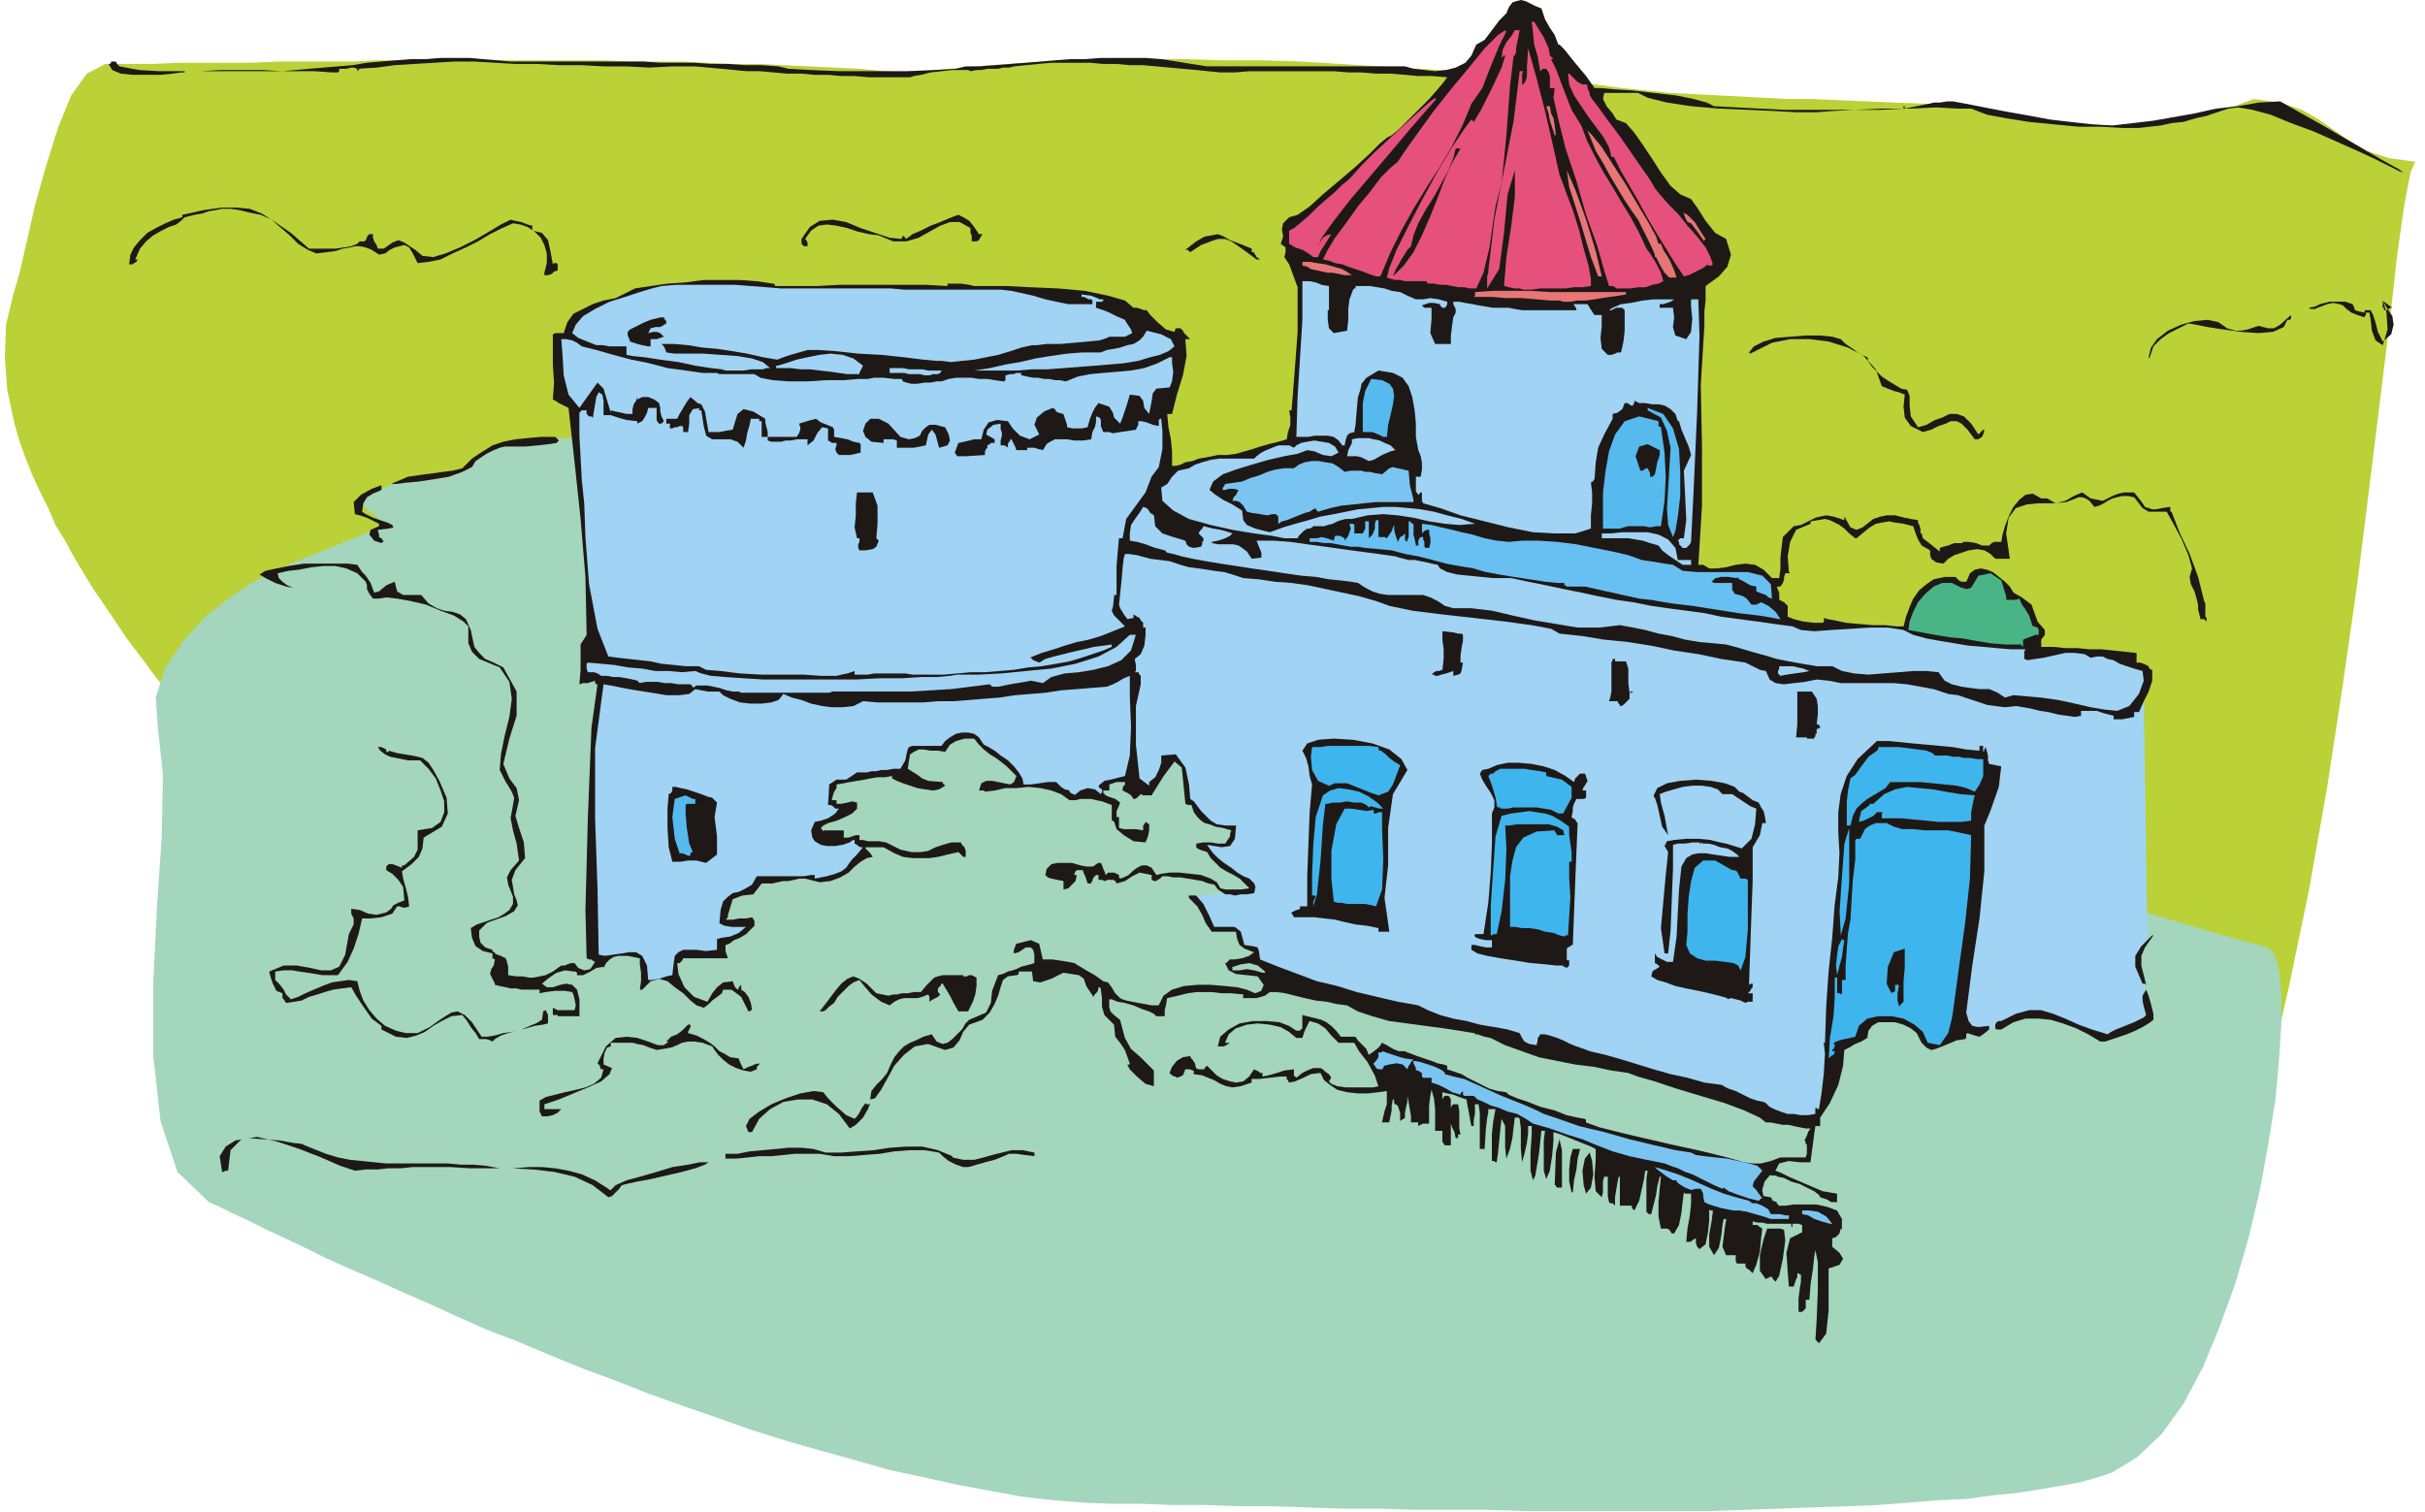
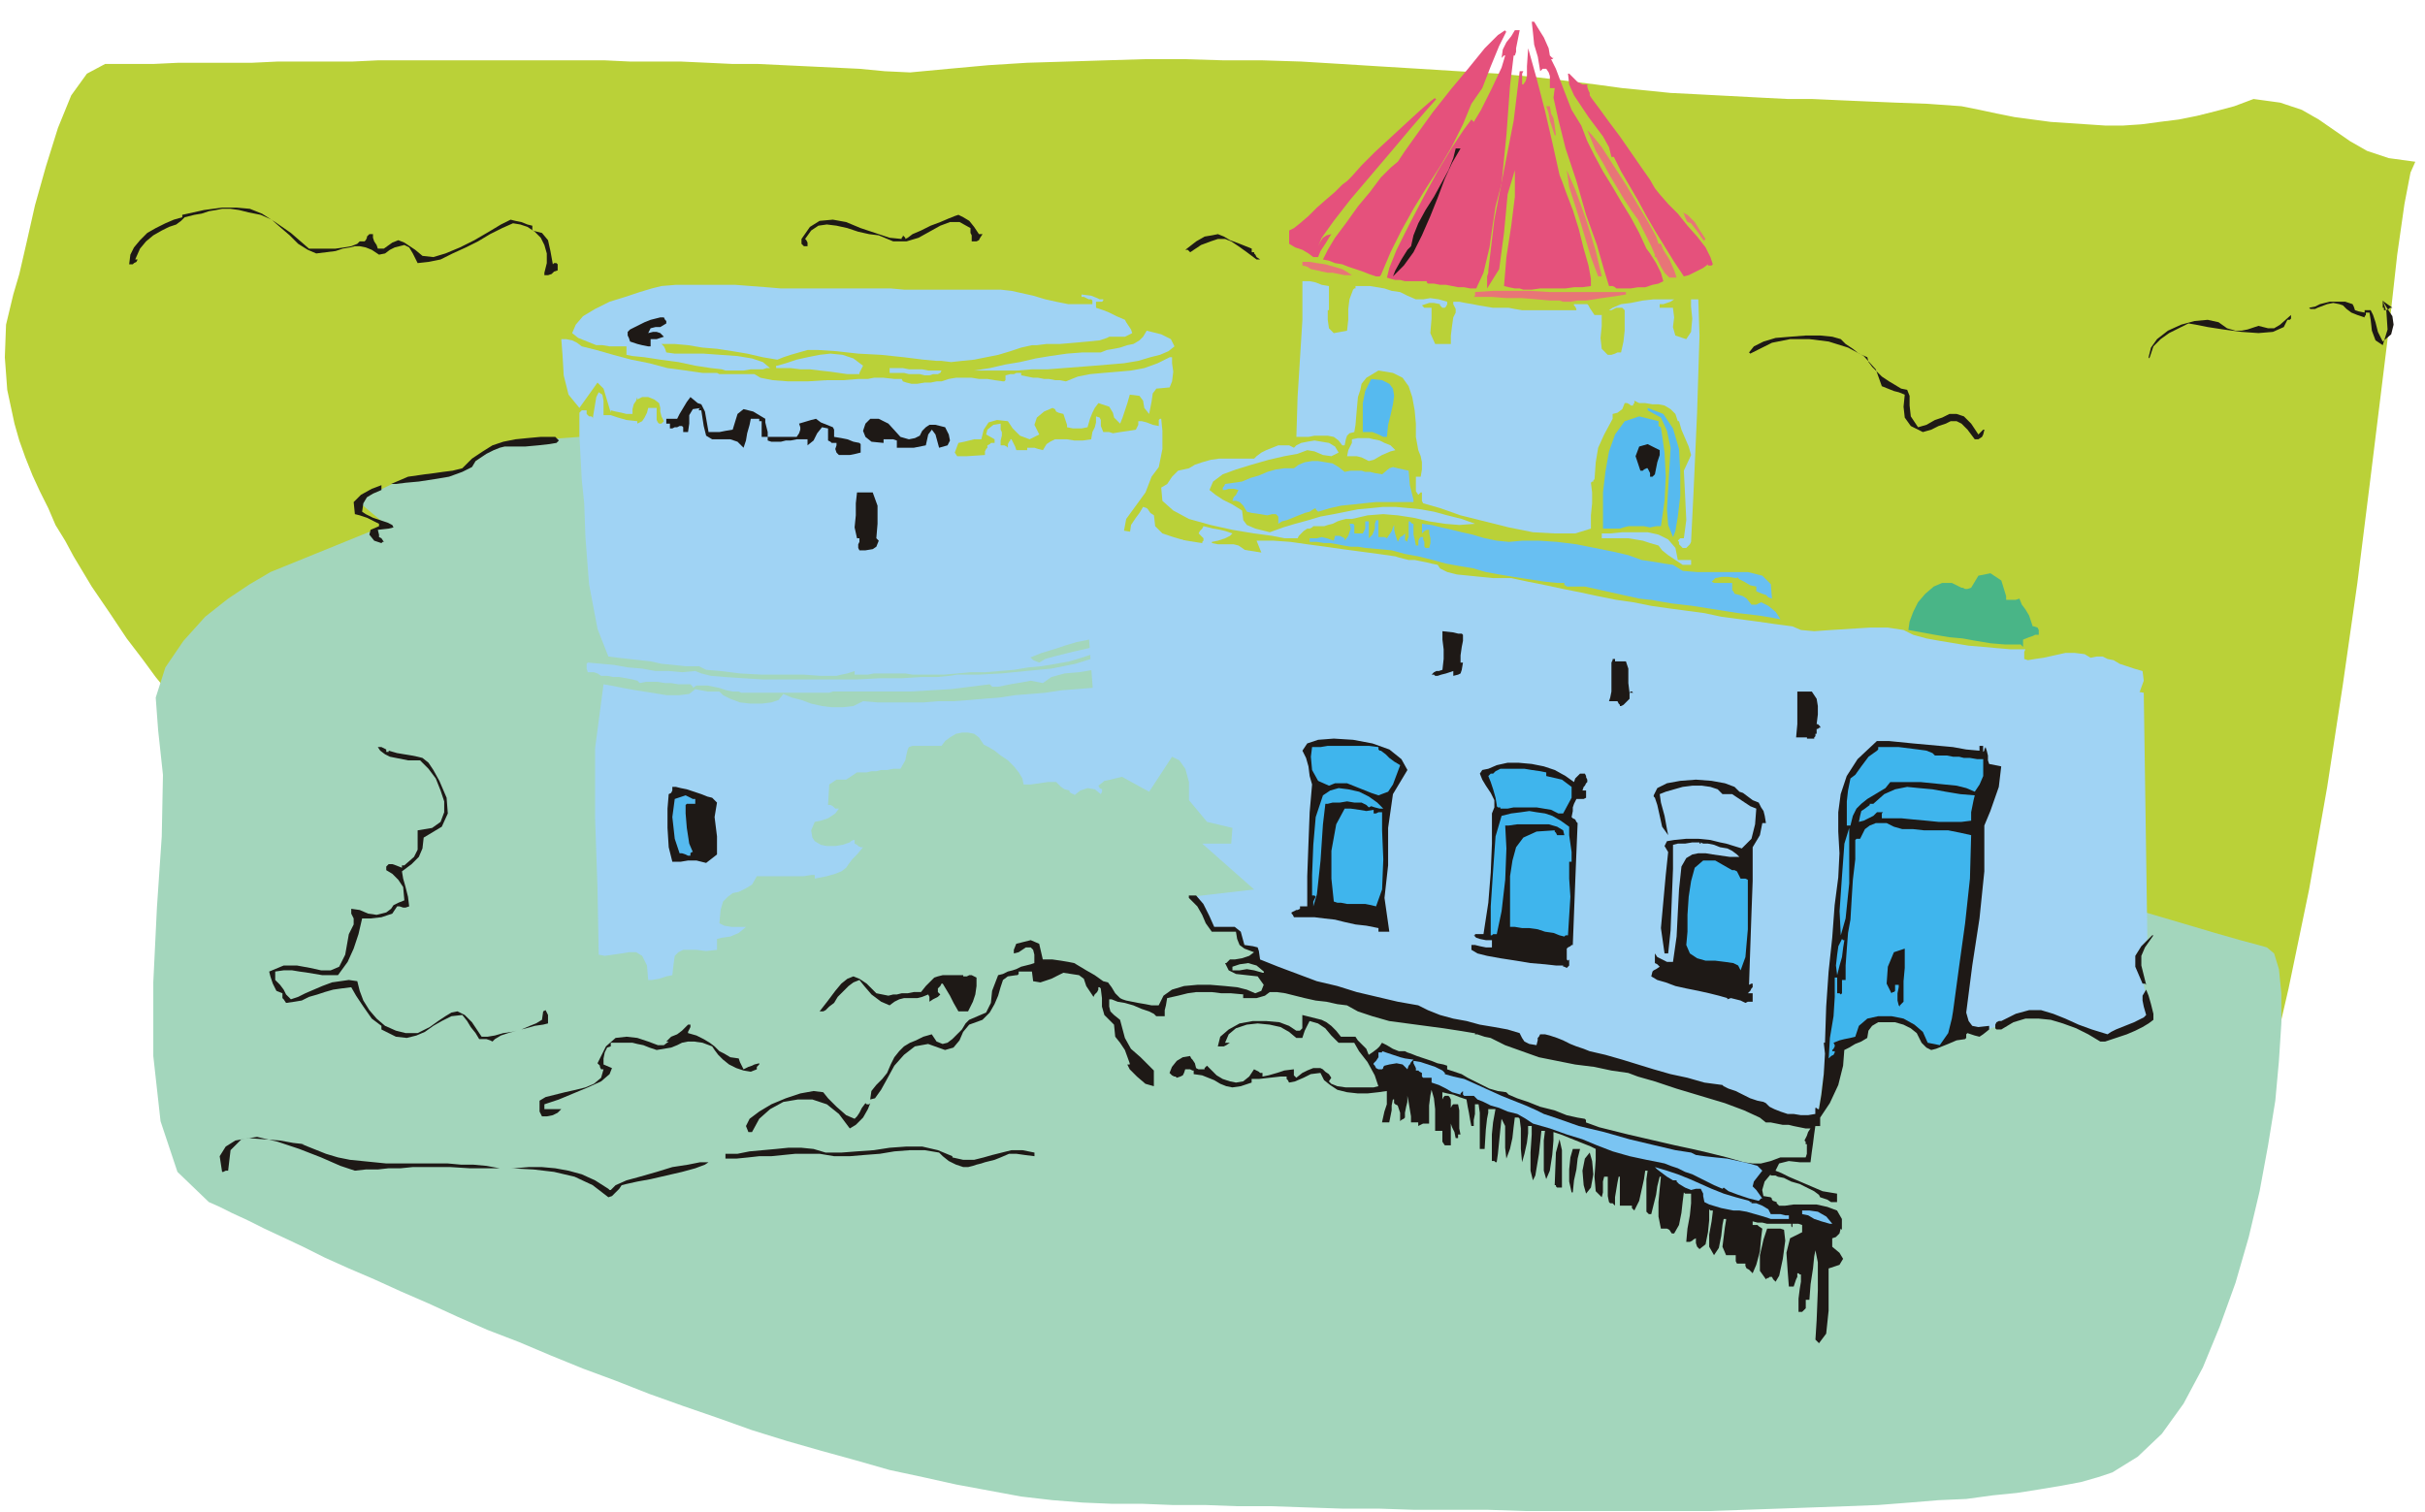
<svg xmlns="http://www.w3.org/2000/svg" fill-rule="evenodd" height="1.253in" preserveAspectRatio="none" stroke-linecap="round" viewBox="0 0 2009 1253" width="2.009in">
  <style>.pen1{stroke:none}.brush3{fill:#a3d6bc}.brush4{fill:#a0d3f4}.brush5{fill:#1e1916}.brush6{fill:#7ac4f2}.brush7{fill:#3fb5ed}.brush8{fill:#56baef}.brush11{fill:#e87577}.brush12{fill:#e5517c}</style>
  <path class="pen1" style="fill:#bad138" d="M87 53h40l21-1h61l21-1h62l21-1h188l21 1h42l22 1 21 1h21l21 1 21 1 21 1 21 1 21 2 21 1 32-3 33-3 32-2 33-1 32-1 33-1h32l33 1h32l32 1 33 2 32 2 33 2 32 2 33 2 32 3 25 3 24 3 22 3 20 2 20 2 20 1 19 1 19 1 19 1 20 1h20l22 1 23 1 24 1 27 1 28 2 15 3 14 3 15 3 15 2 15 2 15 1 15 1 15 1h15l15-1 15-2 16-2 15-3 16-4 15-4 16-6 22 3 18 6 14 8 13 9 13 9 14 8 18 6 22 3-4 9-5 26-6 42-6 54-8 65-9 73-10 80-12 84-13 85-15 85-17 82-18 78-21 70-22 61-25 50-27 36-8 7-10 5-11 4-14 3-15 2-17 1h-18l-20-1-21-2-23-3-24-4-25-4-26-6-28-6-29-7-29-8-31-8-31-9-32-10-33-10-34-11-34-11-35-12-35-12-36-12-35-13-37-13-36-14-37-14-37-14-36-14-37-14-37-14-36-15-36-14-36-15-36-14-35-14-34-14-34-15-34-14-32-13-32-14-32-13-30-13-29-12-28-13-28-12-26-11-25-11-23-10-22-10-21-9-20-9-17-8-17-7-14-6-13-6-11-5-9-4-7-4-6-2-3-2h-1l-2-2-5-7-9-11-11-15-13-17-14-21-15-22-15-25-7-13-8-13-6-14-7-14-6-13-6-15-5-14-4-14-6-28-2-27 1-27 6-25 5-17 6-26 7-31 9-32 10-32 11-27 13-18 15-8z" />
  <path class="pen1 brush3" d="m480 362-66 5-28 21-59 12-31 15 24 20-96 39-5 3-12 7-18 12-19 15-18 20-15 22-8 25 2 27 4 37-1 51-4 59-3 62v61l6 54 14 42 26 25 9 4 10 5 13 6 14 7 15 7 17 8 18 9 20 9 21 9 22 10 23 10 24 11 25 11 26 10 26 11 27 11 27 10 28 11 28 10 29 10 28 10 29 9 28 8 29 8 28 8 28 6 27 6 27 5 27 5 26 3 25 2 24 1h25l25 1h27l27 1h28l29 1 30 1h30l30 1h61l31 1h152l29-1 29-1 28-1 28-1 26-1 26-2 24-2 23-1 22-3 20-2 19-3 18-3 16-3 14-4 12-4 21-13 20-19 18-25 16-30 14-34 13-36 11-38 9-38 7-38 6-37 3-33 2-31v-25l-2-20-4-13-6-5-7-2-15-4-21-6-27-8-34-10-38-11-44-13-48-15-51-15-55-17-58-17-60-18-62-19-64-20-64-19-64-20-65-19-64-20-63-19-61-19-59-18-57-17-54-16-50-16-46-14-41-12-36-12-31-9-25-8-19-5-11-4-4-1z" />
  <path class="pen1 brush4" d="m895 434 881 140 3 204-9 12 12 53-39 16-54-20-52 17-15-2-15-4-14-4-14-5-15-5-14-4-15-4-15-1-15 103-450-122-5-5-5-5-4-6-2-6h-4l-3-2-3-5-3-7-20-3-19-26 52-6-43-38h24l1-13-21-5-15-18v-15l-3-11-5-7-6-3-19 29-42-23-15-199z" />
  <path class="pen1 brush5" d="m1507 1113-1-1-1-1-1-1 1-16 1-25v-23l-2-10-1 5-1 10-2 13-1 13h-3v7l-2 2-1 1h-3v-11l1-8 1-6v-6h-1l-1-1h-1v3l-1 2-1 3-1 3h-4l-1-13-1-15 3-12 10-5v-6l-3-1h-5v3l-1-1v-2h-20l-4-1h-4l-4-1v3h4l1 1 3 2-1 8-1 11-3 11-3 7-3-3-2-1-1-2v-2h-7l-1-2v-5h-8l-3-7 1-8 1-8 1-6v-1h-2l-1 5-1 9-2 10-4 6-4-7v-10l2-11 1-8v-1h-2l-1-1v9l-1 10-2 10-5 4-2-2-1-3v-4l-2 1-1 1-2 1h-3l1-11 2-11 1-10v-8h-5l-1-1-1 8-1 9-2 10-4 7h-2l-2-3-2-1h-5l-2-10v-12l1-11 1-10h-1l-2 8-1 7-2 8-2 8h-2l-1-1-1-1v-27l1-7h-2l-1 7-2 9-2 9-4 8-1-1-1-1v-2h-10v-24h-1l-1 5-1 6-1 6v7l-1-1-1-1h-2l-1-1-1-5v-16h-3l-1 4v9l-1 4-5-5-1-12 1-14v-9l-4-2-5-2-5-2-5-2-5-2-5-2-3-1-3-1v7l-1 12-2 13-3 7-2-7v-25l1-8h-3l-2 19-2 12-1 6-2 4-2-8v-15l1-15v-7h-3v6l-1 8-2 9-2 7-1-11v-17l-1-8-1-1h-3l-1 8-1 9-2 9-3 8-1-9v-18l-3-6-1 9-1 10-1 10-1 7h-1l-1-1h-2v-22l1-10 2-11h-6v3l-1 5-1 9-1 16h-4v-30l-1-7h-3v8l-1 5v5h-2l-1-5-1-6-1-5-1-6-6-2-5-2-5-1-4-1v6l1-2 1-1h3l1 1 1 2v7l1-2 1-1h4l1 5v15l1 5h-2v3h-2l-1-5-2-4-1-3v-2 20h-5l-2-3v-9h-6v-18l-1-9-2-7-1 5-1 8v15h-5l-2 1-2 1v-3h-6v-5l-1-6-1-6-1-5v5l-1 4-1 5v4l-1 1-2 1-1 1v-7l-1-3-1-3-2-1-1-1v-3h-1l-1 5v4l-1 5-1 5h-6l2-9 2-6v-11l-7 1-9 1h-8l-9-1-8-2-6-4-5-4-3-6-8 1-6 3-7 3-5 1-1-2-1-1v-2h-5l-9 1-9 1h-6v3l-9 3-7 1-5-1-5-2-5-3-5-2-5-2-7-1v-3h-1l-2-1h-4l-1 3-1 2-2 1-3 1-1-1h-1l-2-1-2-2 2-5 4-5 5-3 6-1 1 2 1 1 2 3 1 4 2 1h5v-1l1-1 1-1 4 4 4 4 5 3 6 2 5 1 6-1 5-4 4-6 2 1 2 1 1 1h2v3l5-1 7-2 6-2 8-1v5l1 1 1 1 5-4 4-2 5-2h6l2 1 2 2 3 2 2 3-2 3 2 2 5 2 7 1h23l4-1-3-9-6-11-7-9-4-7h-13l-6-6-5-6-6-4-7-2-1 2-1 2-2 4-2 6h-5l-6-5-7-4-9-2-10-1-9 1-9 3-6 5-3 7h4l-3 2-2 1h-5l2-8 7-6 9-5 11-2h11l11 1 8 3 6 4h3l1-1 1-1v-11l4 1 4 1 4 1 4 1 4 2 4 3 4 4 4 5h12l2 3 4 4 3 3 2 5 3-2 4-3 2-2 2-3 4 2 5 3 5 2h5l2 1 3 1 5 2 6 2 6 2 5 2 5 1 3 1v3l6 2 6 2 5 3 6 3 6 3 6 3 7 2 7 1 2 2 7 3 9 3 10 4 12 3 10 4 9 2 6 1 1 1v2l11 4 12 3 12 3 13 3 13 3 13 3 14 3 13 3 8 2 8 2 7 2 7 2 7 1h7l8-2 8-3h21l1-3v-8h-1v-2l-1-1 1-2 1-2 1-3 2-3h-4l-5-1-5-1-4-1h-5l-5-1-5-1h-4l-5-4-13-6-16-6-20-6-20-6-18-6-14-4-8-3-14-2-14-3-16-2-15-3-15-3-14-5-14-5-12-6-5-1-3-1-3-1h-2v-1h-1l-12-2-13-2-15-2-15-2-15-2-14-4-12-4-9-5-8-1-9-2-9-1-9-2-8-2-8-2-7-1h-6l-4 3-7 2h-11v-3h1l-11-1h-8l-8-1h-13l-7 1-8 2-9 2-1 6-1 4v5h-7l-2-2-4-2-6-2-7-3-7-2-6-1-5-2h-2v6l1 4 3 3 5 4 4 15 5 9 8 7 11 11v13l-7-2-7-6-6-6-2-4h2v-1l-4-11-4-6-4-5-1-10-8-8-2-7v-7l-1-8-1-1h-1v2l-1 2-2 2-1 2-6-9-2-6-4-3-13-2-10 5-9 3-6-1-1-8h-11v2l-1 1h-1l-7 1-4 3-2 6-2 7-3 7-4 7-6 6-11 4-5 6-3 7-5 6-7 2-14-5-11 2-9 7-8 9-6 11-5 9-5 7-4 1 1-7 4-5 5-5 4-5 3-7 3-6 4-5 4-4 5-3 5-2 6-3 7-2 4 6 5 2 4-1 4-3 4-4 4-4 3-5 3-3 14-6 4-8 1-10 5-13 4-1 4-2 4-1 3-1 4-2 4-1 4-1 3-1v-7l-1-4-2-2h-4l-6 4-4 1v-3l2-5 4-1 8-2 7 3 3 13h8l7 1 6 1 5 1 5 3 5 3 7 4 7 5 4 1 3 4 3 5 4 4 2 1 3 1 5 1 5 1 6 1 5 1h6l4-8 7-5 10-3 11-1h11l12 1 10 1 8 2 7 3 5-2 2-5-5-7-9-1-9-1-6-3-3-6h1l1-1 1-1 1-1h4l6-1 6-2 4-3-8-3-4-3-2-5-1-6h-20l-5-7-3-7-4-7-7-7v-2h6l6 7 5 10 4 9h17l5 4 3 11 7 1 4 1 1 3 1 7 15 6 16 6 16 6 17 4 16 5 17 4 17 4 17 3 8 4 10 4 11 3 11 2 11 3 12 2 11 2 10 3 2 4 2 3 4 2 6 1 1-4v-2l1-1 1-2h4l4 1 6 2 5 2 6 3 5 2 6 2 5 2 13 3 14 4 13 4 13 4 14 4 14 3 14 4 15 2 1 1 4 2 6 2 6 3 6 3 6 2 5 1 2 1 3 3 4 2 5 2 6 2h5l6 1h6l6-1v-5h1l1 1h1l2-12 2-17 1-17-1-9h1l1-30 2-29 3-28 2-27 3-23 1-20-1-18v-16l2-15 5-15 9-14 16-15h10l10 1 10 1 11 1 11 1 11 1 11 2 11 1v-4h3v5l1-1v-1l1-2 1 3 1 4v4l1 3 10 2-2 17-7 20-5 12v38l-4 39-6 39-5 39 2 7 3 4 5 1 9-1v3l-5 4-3 2-4-1-6-2-1 1v3l-1 1-7 1-7 3-5 2-5 2-4 1-4-2-4-4-4-8-5-4-6-3-7-2h-14l-5 3-3 4-1 6-5 3-5 2-5 3-4 2-1 13-4 16-7 15-8 12v7h-4l-1 7-1 8-1 7-1 8h-9l-9-1-8 2-3 6 5 2 6 3 7 3 7 3 7 3 7 3 6 1 6 1v7h-5l-3-2-3-1-3-1-1-2-4-3-6-3-6-3-7-2-6-3-5-1-2-1h-4v-1l-5 6-2 7 1 5 6 1 1 1v1l1 1 3 1v1l1 1 1 1h5l7-1h19l9 2 8 3 4 7v9l-1-1-1 4-2 2-1 1-3 1v7l6 5 3 5-3 5-9 3v35l-2 19-6 8z" />
  <path class="pen1 brush5" d="m1471 1062-2-2-1-2h-2l-1 1h-1l-1 1-5-7v-13l3-13 3-9h11l3 1 1 9-2 15-3 14-3 5z" />
  <path class="pen1 brush6" d="m1516 1014-7-2-6-2-5-3-5-1v-3h6l7 1 7 4 5 6h-2zm-49-4-6-2-7-2-7-2-6-1h-5l-10-2-10-3-4-2-1-5v-2l-1-2-1-2h-4l-4 1-5-2-5-3-2-2v-1h-3l-5-3-4-3-4-3-2-2 10 3 9 3 10 4 9 4 9 4 10 4 10 3 11 3 1 1h1v1h4l5 2 5 3 2 4h8l4 1h3v3h-15zm-10-15-8-2-9-3-8-3-4-3-1 1-7-3-6-3-6-3-6-3-6-2-6-3-6-2-5-2-15-3-14-3-14-4-13-5-12-5-13-4-14-5-14-4-6-4-7-4-8-2-7-3-7-2-6-3-5-2-3-3h-8l-1-1v-3l-1 1-1 1v1l-7-2-5-3-6-3-6-2v-4h-7l-1-1v-3l-2-1-1-1h-2v-2l-1-2-1-2v-2l6 1 6 2 6 2 6 3 1 1 1 1v1l7 2 9 2 9 4 11 5 11 5 10 4 10 4 9 4 6 3 12 4 17 6 21 5 21 6 21 5 17 4 13 2 4 2 7 1 9 1 10 1 9 2 9 2 7 2 4 4-7 9-1 4 3 3 5 7h-1l-1 1-1 1z" />
  <path class="pen1 brush5" d="m504 992-13-10-15-7-17-4-17-2-19-1h-34l-16-1h-31l-10 1h-10l-9 1h-10l-9 1-12-4-16-7-18-7-18-6-17-4-13 2-9 9-2 17h-2l-2 1h-1l-2-13 5-8 8-5 11-2 13 1 13 1 11 2 9 1h-2l10 4 10 4 10 3 10 2 10 1 10 1 10 1h51l11 1h10l11 1 11 2h12l12-1h11l11 1 11 2 11 3 11 5 11 7 1 1h1l4-4 9-4 11-3 14-4 13-4 13-2 10-2h7l-3 2-8 3-11 3-13 3-13 3-11 2-9 2-4 1-2 3-3 3-3 3-3 1zm810-3-2-7-1-12 2-10 4-5 2 7 1 11-2 11-4 5zm-12-1-2-9v-10l1-10 2-7h6l-2 8-1 9-2 9-1 10h-1zm-11-4h-1l-1-1v-1h-1l1-27 3-11 2 9v31h-3zm-493-17-6-2-6-3-5-4-3-3-12-2h-12l-13 1-12 2-13 1-12 1h-13l-12-2h-20l-10 1-10 1h-10l-9 1-10 1h-9v-4h10l10-2 11-1 11-1 10-1h11l10 1 10 3h13l13-1 14-1 13-2 14-1h13l13 3 12 5v1l9 2h9l8-2 7-2 8-2 8-2h9l10 2v3l-8-1-7-1h-6l-7 3-5 2-4 1-4 1-3 1-4 1-3 1-4 1h-4zm-178-29-2-5 3-6 8-6 10-6 12-5 12-4 11-2 8 1 4 5 7 7 8 7 7 3 2-2 2-3 2-4 3-4 1 1h2l1-1-2 5-4 7-6 6-5 3-9-12-10-8-12-4h-12l-12 2-11 6-9 8-6 11h-3zm-171-13-2-4v-9l5-3 8-2 8-2 9-2 8-2 7-3 6-5 2-7h-2l-1-2v-1l-1-1-1-1 7-14 8-7 9-1 9 1 9 3 8 3h5l4-3h-2l4-4 5-2 4-3 5-5h2v2l-1 2-1 2v1l7 2 6 3 5 3 4 3 4 4 4 2 5 3 7 1 1 3 1 2 1 2 1 2 4-2 3-1 2-1 4-1v1l-1 1-1 1v2l-5 2-6-1-6-2-6-3-5-4-4-4-3-4-2-3-8-3-7-1h-5l-5 1-4 2-5 2-6 1-6 1-6-2-5-2-5-1-4-1h-18v3l-3 1-2 4-1 5v5l7 3-2 5-7 6-11 5-12 5-12 5-9 3-3 1v4h14l-3 3-4 2-5 1h-4z" />
  <path class="pen1 brush6" d="m1142 886-2-1-1-2-1-1v-1l2-2 2-3v-4h3v-1l9 3 6 2 4 1 7 1-2 2-1 2-1 1-1 3-4-4-5-1-6 1-4 1-1 1v1l-1 1v1-1h-3z" />
  <path class="pen1 brush7" d="m1515 877 1-17 3-18 1-16v-16h2v13h2l1 1 1-1v-11h3v-12l1-14 1-13 2-11 1-17 1-16 2-17v-16l1-1h3l4-8 4-3 5-2h9l6 3 7 2h9l9 1h20l10 2 9 2-1 36-4 37-5 36-5 37-1 6-3 12-7 10-10-2-4-9-7-6-9-5-10-2h-11l-9 2-7 6-3 9-4 1-5 1-4 1-5 2 1 2v1l-1 2-1 1v1h2v1l-1 2-2 1-2 2z" />
  <path class="pen1 brush5" d="m1740 863-10-6-10-5-11-4-10-3-10-1h-11l-10 3-10 6h-4l-1-1v-3l1-2 2-1h2l12-6 11-3h10l10 3 10 4 11 5 11 4 13 4 3-2 4-2 5-2 5-2 5-2 4-2 4-2 2-2-2-7-1-5v-4l3-5 2 5 2 7 2 8v5l-4 3-5 3-6 3-7 3-6 2-6 2-6 2h-4zm-1343-2-3-5-4-5-3-5-4-5-9 1-8 4-7 4-7 5-7 3-8 2-9-1-12-6v-3l-8-6-7-10-6-9-4-7-8 1-7 1-7 2-6 2-7 2-6 3-6 1-7 1-2-3-1-1v-4l-5-2-3-6-2-6-1-4 12-5h11l11 2 9 2h8l7-3 5-10 3-17 4-8v-5l-2-4v-4l7 1 7 3 7 1 8-2 4-3 2-3 4-2 5-2-1-11-4-6-5-5-5-3v-3l2-2h3l3 1 5 2v-2h2l8-7 3-6v-16l12-2 7-5 3-8v-9l-3-9-4-10-6-8-7-7h-10l-5-1-5-1-5-1-4-2-4-3-2-3h3l2 1 2 1v2h2v-1l7 2 6 1 6 1 5 1 4 1 5 4 4 6 5 9 6 14 1 13-5 11-15 9-1 9-3 7-6 6-8 6 1 6 2 7 2 8 1 8-3 1h-2l-3-1h-2l-4 6-9 3-9 1h-7l-3 13-4 12-5 11-8 11h-13l-6-1-6-1-7-1-6-1h-7l-7 1v7l4 4 3 4 2 4 4 4 6-2 6-3 7-3 7-3 8-3 7-1 7-1 7 1 2 8 3 8 5 8 6 7 7 6 9 4 8 2h10l10-5 7-5 6-4 5-3 5-1 6 3 6 6 8 12h5l6-1 7-2 7-1 8-2 7-3 5-2 5-3 1-7 2-1 2 4v7l-4 1-7 1-7 2-8 2-7 2-6 2-5 3-2 2-2-1-3-1h-6z" />
-   <path class="pen1 brush5" d="M462 842v-1h-4v-6l4 2h14l1-4-1-5-1-4-1-2-6-1h-8l-8 1-5 1v-3h-15l-4-1h-5l-4-1-5-1-4-1v-1l-4-8 1-4 2-3 1-5-2-1v-4l-8-2-6-4-3-7-1-8 5-3 6-2 6-2 6-2 5-3 4-3 3-5v-6l-4-10-1-6 3-6 7-8-2-14-3-11-2-10 2-11 1-6-2-5-3-5-2-3-5-10 1-13 3-15 4-16 2-15-2-14-8-12-17-7-6-6-3-7v-14l-4-4-8-5-11-4-12-5-13-3-11-2-9-1-6 1h-5l-3-4-2-4v-3l-1-3-7-7-9-4-9-2h-10l-10 1-10 2-9 1-9 2 1 4 3 3 4 3 5 2-6-1-9-3-8-4-5-3 5-3 9-2 10-2 13-2h36l8 1 4 6 3 3 2 3 2 3 3 8 4-1 6-5 7-3 2 8 5 3h15l6 7 7 4 6 2 7 1 6 2 5 4 4 9 3 14 4 5 5 5 7 3 8 4 11 20v20l-6 19-5 21 5 12 6 8 2 10-3 13 3 10 4 12 1 13-8 10-3 8 1 6 1 6 2 5 1 4-3 5-7 4-14 5-2 1-2 2-2 2-2 2v5l1 5 4 4 6 2v1l1 1h1v1l2 1 3 1 2 1 2 1 1 3 1 4v7l7 1h5l5 1h4l5-1 5-1 6-3 7-5h3l2-1 3-1h3l3 4 5 2 5-1 4-6-2-1-1-1h-2l-2-1-1-40 2-76 3-75 5-36h-1l-1-1v-2l-3 1-3 1h-4l-3 1 1-12v-21l5-8-1-48-4-48-5-47-5-45-4-2-4-2-3-2-2-1 1-14-1-15v-25l2-1h7l3-9 5-7 8-4 8-4 9-3 10-2 8-4 8-4 13-2 14-2 15-1 15-2h30l14 1 13 2h1l1 1v1h35l18-1h72l18 1v-2h11l7 1 4 1h27l20 1 23 1 22 2 19 4 14 4 7 6h3l3 1 3 1h2l3 4 6 6 7 6 7 2 1-3h4l2 2 1 2 2 2 3 3h-4l1 14-3 16-5 16-4 16h-4l1 11 2 10 1 10v12h3l4-1 4-2 6-1 5-2 6-1 5-1 5-1h7l8-1 7-2 7-2 6-2 7-2 8-2 7-2 1-6 2-6v-6l-1-6h2l2-25 3-40v-37l-7-19-4-6 1-4v-4l-4-3 2-6-1-6 1-5 5-5 7-2 10-7 11-10 13-11 13-11 12-11 9-9 6-5 4-2 6-5 7-7 9-9 9-9 7-8 5-6 3-4-12-1h-12l-11-1-12-1h-12l-12-1h-11l-12-1h-70l-12 1h-12l-10-1-10-1-11-1-11-1-11-1-11-1h-11l-11-1h-11l-11-1h-32l-11 1-10 1-10 1-4 1h-5l-4 1h-9l-5 1h-4l-5 1-2-1h-13l-9 1-9 1-8 2-6 1-3 1h-34l-12-1h-11l-11-1h-11l-11-1h-12l-11-1-11-1h-11l-11-1-10-1-11-1-11-1h-19l-19 1-19-1h-19l-18-1h-19l-18-1h-18l-17-1-17-1h-17l-16 1-17 1-16 1-15 2-16 1h2l-1 1-1 1v-2l-3-1h-2l-4 1h-6v2l-1 1h-5l-14-1H153v1h-3l-7 1-10 1h-23l-10-1-7-3-3-5h1l1-1v-1h4l1 2 2 2 16 3 17 1h34l17-1h34l17 1 11-1 11-1 12-1 12-1 12-1 12-2 12-1 12-1 12-1h13l12-1h24l11 1 12 1 11 1h110l14 1h28l14 1h14l14 1h14l14 1 8 2 18 1 25 1h55l24-1 17-1 8-2h12l13-1 12-1 13-1 12-1 12-1 13-1h12l13-1h37l13 1 13 2 12 2 13 2h164l7 2 9 1 9 1 9-1 8-2 8-4 5-6 4-9 7-4 6-8 6-8 6-6 2-5 3-4 3-1 4-1 4 1 4 2 4 2 5 2 3 9 4 7 4 6 3 8h1l4 4 8 10 10 12 7 10h5l11 1 16 1 17 2 18 2 15 3 11 3 6 3 19 1 19 1 20 1h80l19-1v-2h1v2l5-1 5-1 5-1 5-1 4-1h5l6-1h5l16 3 15 3 16 3 17 3 16 3 17 2 18 2 17 1 17-2 17-2 17-3 17-3 18-4 18-2 17-3 18-1 39 22 29 17 19 11 11 6 4 3-3-1-8-4-12-6-15-7-18-8-18-8-19-7-17-7-15-4-12-2-8 1-9 3-9 3-9 2-10 3-10 1-9 2-9 1-9 1h-14l-17-1h-19l-21-2-20-2-19-3-16-3-13-5h-11l-18-1-21 1h-24l-22 1-19 1-13 1h-17l-18-1-22-1-24-1-23-2-20-3-16-4-8-4h-28l-1 5 3 6 5 6 3 5 8 3 7 8 7 10 8 12 7 11 8 11 8 7 9 4 5 7 7 11 8 10 9 5 4 13-3 10-7 8-11 8v12l-1 9v12l-3 49 1 50v50l-3 49h4l5 3h6l8-1 8-2 8-1 8 1 7 4 7 7h6l1-8v-9l1-9 1-8 2-2 3-3 2-2 2-2 6-1 4-2 4-2 4-2 4-1 5-1 6 1 9 3v-3l5 9 5 2 5-2 9-7 6-2 5-1h7l4 1 4 1 5 1 6 1v2l1 2 1 3v4h1l1 4 4 3 5 4 5 4v-3l3-1 4-1 5-2h7v-1h5l6 1 5 2h6l2-2 2-1h6l1-6 2-7 3-8 4-8 5-6 5-4 6-1 7 4h5l7 4 8-2 7-4 7-3 7 5 5 1 5 1 4-2 4-2 5-2 5-1h8l4 5 3 4 2 3 3 1 3 1h3l5-1 7-1v4h1l7 18 8 17 7 19 5 20 1 2v11l1 1v3l-1-1-1-1h-3l-1-4-1-4v-4l-1-4-2-7-3-6-1-6 2-7-3-11-6-14-7-13-5-9h-15l-5-3-7-9-5-1h-5l-4 1-4 1-4 2-3 2-4 2-4 1-4-5-3-2-3-1h-3l-10 4-11 1h-12l-10 1-9 3-6 8-2 13 3 21h-12l-4-4-5-3-6-1-7 1-6 2-6 2-5 3-4 4-6-1-4-3-1-3v-4l-7-4-3-5-2-5-2-6-8-2-7-1-5-1-6 1-5 1-5 3-5 4-6 5h-1l-5-4-4-4-4-3-4-2-4-2-4-1-6 1-6 1v2l-12 5-5 10-2 12 1 13 1 1h1-5l-1 3v2l-1 3-2 3h-3l1 3 1 2v6l4 2 3 3v9l5 2 8 2 8 1h8l1-1v-3l3 1 6 1 9 2 11 1 12 1h10l9 1h6l2-8 3-8 3-7 5-7 6-5 6-4 9-2h9l1 1 2 2 2 1h4l3-7 4-3 5-1 5 1 5 2 5 4 5 4 4 4 3 5 7 4 8 6 5 14 6 7v4l-3 4v6h10l10 1h10l10 1h10l10 1 9 1 10 1v8h3l3 1 2 1 2 1v1l1 1 1 1h1v9l-3 9-4 8-4 9h-4v4l-5 1-5 1h-7v-3l-8-2-6-2h-13v4l-5 1-7-1-7-1-8-2-7-1-8-2-6-1-6-1-9 1-8-1-7-1-6-2-6-2-6-2-6-2-8-1-12-4-11-2-11-2-11-1h-44l-10-2-10-1-10 2-9 1-8 1-7-1-5-3-3-7-5-1-4-2-4-2-4-2-20-3-19-4-20-3-19-4-19-3-20-2-18-3-19-2-7-4-16-3-22-3-26-3-27-3-24-3-19-4-11-4-14-4-14-3-14-3-14-3-14-2-14-1-13-2-13-1-9-3-7-2-8-1-6-1-7-1-8-1-7-2-9-3-16-2-11-3-7-1h-3l-1 3-1 8-1 12-2 19 1 3 3 5 3 4 5-1v-3l3 2 2 1 1 2 2 2v4h2v6l-1 9-3 7-5 4 1 5v5l-1 1h3l1 2 1 1v7l-4 18v32l3 28 8 6v-3l5-4 3-6 2-6v-6l12-1 8 11 3 14 1 12 3 2 3 4 3 4 4 4 4 4 5 3 7 1h9l-1 11-4 6-7 1-12-2 2 3 3 4 4 4 5 4 6 4 5 4 5 3 5 2 1 1 3 3 1 3-1 5-6 1h-5l-5 1-4-1h-4l-3-2-3-2-3-4-5-1-5-2-6-1-6-1-6-1h-6l-5-1h-4l-2 2-2 1-1 1h-2l-2-1v-4l-10-2-6 3-6 4-7 2-1-2-2-1h-5l-1 1h-1l-2-1h-3v-4h-2l-1 1-1 1-1 2v1l-1 1v1h-3l-1-3-1-3-1-2-1-3h-5l-1 1-1 2v1h2l-1 5-3 3-3 3-4 1v-7l-5-1-5-1-3-1-2-2 1-5 4-4 5-1h12l7 2 5 1h5l2-1 1-1 2-1h2l1 2 1 3 1 2 1 3 2-2h5l4 2v2l1 1 3-1 4-2 3-3 4-3 4-2h4l4 2 4 6 4-1 7-1h8l9 1 9 1 8 3 5 3 3 5 4 1h13l7-1-4-4-4-4-5-3-6-3-5-3-4-4-4-4-3-5-3-1-3-1-2-1-1-1v-3l6-1h6l6 1h6l2-3 2-3v-2l1-3-7-2-6-1-5-2-4-1-3-2-3-3-3-4-2-6h-3l-2-1-3-30-6-5-9 12-10 16h-7l-2-1-2 2-1 1-2 1h-1l-2-3-3-2-2-1-2-1v-2l1-2 1-1v-2h-7l-3 1-3 1v5h-5v2l1 1 1 1 2 1 3 1 3 1 4 3-2 5-1 2v5h2v9l4 1h10l6 1v-4l1-1 1-2 3 2v5l-1 5-2 5-10-1-8-5-6-5-2-6-1-1h-1v-13l-8-3-5-1-4-1h-9l-4 1h-5l-7-5-8-3-9-2-10-1-10 1h-9l-9 2-8 1-1-1h-4l2-6 4-2h5l5 1 5 1 5 1 3-2 2-5-4-4-4-4-5-4-4-3-5-3-5-4-4-4-4-5h-8l-7 2-5 3-4 6-6-1h-6l-6-1h-4l-4 2-3 2-1 5-1 7 8 5 4 3 5 2 12 1v1l1 1 1 1-5 3-5 1-7-1-6-1-6-2-6-2-5-2-4-2v-2l-6 1h-6l-6 1-5 1-6 1-6 1-5 1-6 1v3l-2 3-1 3-1 4h4v3h4l5-1 4-1 4 1v5l-4 4-6 3-7 3-7 2-4 2-2 2 2 3v-1h17v6h4l3-1 3-1h3v4h3l4 1h9l6 1 12 6 9 2h8l6-1 6-3 6-2 7-2h8l1 2 2 2 1 3v5h-2l-2-2-1-1-1-1-9 2-8 2-7 1h-14l-8-1-7-3-9-5h-15v1l1 1 1 1 2 2 2 3-5 1-5 3-5 4-5 5-7 4-8 3-9 1-12-3h-5l-4 1-5 1h-4l-5 1-4 1h-9l-7 9-9 1-8 3-4 13v2l-1 1-1 1h6l5-1h6l5-1 2 3v4l-3 3-4 4-5 3-5 2-4 3-3 1v5l1 3 1 3h-37l-1 2-1 1-1 1h-2l1 9 5 11 8 8 11 4 4-7 4-5 5-4 8-1 1 3 1 2 1 1 1 1 1-1v-1l1-1 1-1v4l3 2 3 4 2 5 1 6h-1l-1 1h-1l-6-12-8-6h-7l-1 3-4 3-4 3-3 3-4 3-6-2-5-4-6-6-7-5-6-5-7-2-7 2-7 7h-2l1-7v-7l-1-7v-5l-5-1-5-1h-8l-4 1-3 2-3 3-2 4v-1l-6 1-5 3-6 3h-5v-2l-1-1h-1l-8-1-7 2-6 4-6 5 4 3h5l6-2 5-1 5 1 4 4 2 8v14h-18z" />
  <path class="pen1 brush5" d="M682 838h-3l7-9 6-8 5-6 5-4 5-2 5 2 6 4 8 8 5 1 5 1 4-1h3l4-1h5l5-1h6l4-5 4-4 3-3 3-1 4-1h17v1h3l2-1h2l4 2v7l-1 7-2 6-4 8h-8l-4-7-3-6-3-5-3-5h-1l-1 2-2 2v3l2 2-2 2-2 1-2 1-3 2v-4l-1-2-5 2-4 1h-11l-4 1-4 2-4 3-7-3-8-6-6-7-4-5-5 2-4 3-5 5-4 4-3 5-4 3-3 3-2 1zm891-5-1-4v-6l1-5v-2h-3v5l-1 1h-1l-1 1-4-8 1-14 5-12 9-3v16l-1 11v17l-1 1-1 1-1 1v1l-1-1zm-127-2-4-2-4-1-4-1-3 1v-1l-7-2-8-2-9-2-10-2-9-2-8-3-7-2-5-3 1-4 1-1 2-1 3-2-1-1-1-1-2-1v-8l2 3 4 2 4 2h5l3-21 1-20 1-19 2-19 4-7 5-3 5-1h6l6 1 7 1 7 1h8l-2-2-4-3-4-2-6-1-5-2-5-1h-4l-2-1v1h-1v-1h-6l-6 1h-6l-4 1v20l-1 25-1 26-2 19h-3l-3-21 2-22 2-22 2-19-3-5 2-4 6-1 10-1h10l10 1 8 2 5 1 13 4 8-8 3-12 1-13-5-2-6-4-6-4-3-2h-8l-4-4-6-2-7-1h-8l-8 1-7 2-7 2-5 2 1 7 3 11 2 11 1 5-5-7-2-9-2-9-2-6-1-1v-1l3-6 8-4 11-2 13-1 13 1 11 2 8 3 4 4 3 1 4 3 4 3 5 2 2 4 2 3 1 4 1 6h-3l-1 5-1 5-3 5-3 5v28l-1 27-1 29-1 30 2-1h1v3l-1 1-1 2-1 1-1 1h4v7h-4l-2 1zm329-16-6-14v-9l5-8 9-9h1l-7 10-3 7v8l4 16-1-1h-2z" />
  <path class="pen1 brush4" d="m537 812-1-12-4-8-5-3h-6l-6 1-7 1-7 1-5-1-1-55-2-58v-58l7-53 6 1 10 2 11 2 13 2 12 2h11l8-1 5-4 5 1 5 1h10l3 3 6 3 8 3 9 1h9l8-1 6-2 4-5 7 3 8 2 8 3 9 2 8 1h9l9-1 8-4 12 1h38l12-1h13l13-1 12-1 13-1 13-2 13-1 12-1 13-2 13-1 12-1 13-1 5-2 4-2 5-3 5-2v17l1 25-1 24-4 17-8 2-4 1-5 1-5 4 1 2 2 1v2l-1 2-5-4-6-1-6 2-5 4v-1h-1l-2-1-1-1v-1l-4-1-3-2-2-2-2-2h-7l-7 1-7 1h-6l-1-5-3-5-4-5-5-5-6-4-5-4-5-3-4-2-4-6-4-3-5-1h-5l-5 1-5 3-4 3-3 4h-24l-3 1-1 2-1 4-1 5-4 7h-6l-5 1h-5l-4 1h-4l-4 1h-8l-9 6h-8l-6 4-1 17h2l2 1 2 2h3l-3 4-6 4-6 2-5 1-3 7 1 6 2 3 5 3 5 1h7l6-1 6-2 1-1 2-1h1v3l2 1 1 1 2 1h2l-5 6-4 4-3 4-2 3-4 3-5 2-7 2-10 2v-3h-3l-6 1h-39l-4 7-5 3-6 3-5 1-4 3-4 4-2 7-1 11 4 2 6 1h12l-6 5-7 3-7 1-4 1v9l-9 1-8-1h-11l-4 2-3 3-1 7-1 9-5 1-6 2-6 1h-3z" />
-   <path class="pen1 brush3" d="m1046 806-7-2-6-1-6 1h-6v-3h1l6-2 7-1 7 2 6 5v1h-2z" />
+   <path class="pen1 brush3" d="m1046 806-7-2-6-1-6 1h-6v-3l6-2 7-1 7 2 6 5v1h-2z" />
  <path class="pen1 brush7" d="m1522 808-1-8 1-9 1-7 3-6 1 1h1l-1 6-1 8-2 7-2 8zm-80-4-2-4-4-2-7-1-8-1h-8l-7-2-6-4-3-7 1-11v-14l1-15 2-13 3-11 7-6h10l14 8h2l2 1 1 2 2 4h4l2 1v41l-2 23-4 11z" />
  <path class="pen1 brush5" d="m1298 802-2-1h-1v-1h-6l-9-1-12-1-12-2-13-2-11-2-8-2-5-3v-4h3l4 1 5 1h5v-6h-5l-5-1-3-1-2-2h1v-1h7l4-26 2-25 1-24v-25l2-5v-6l-3-6-4-6-3-5-2-5 2-3 5-1 7-3 9-2h9l11 1 10 2 9 3 9 5 7 5 1-3 2-2 2-2h4l1 2v1l1 2v2l-1 1-1 2-1 1-1 3h3v6l-2 1h-6l-2 4-1 3v3l-1 5 1 1 2 1 1 2 1 1-1 24-1 25-1 26-1 26h-1l-1 1-2 1-1 1v9l1 1 1-1v5l-1 1-1 1z" />
  <path class="pen1 brush7" d="m1296 776-4-1-5-2-7-1-6-2-7-1h-6l-6-1h-4v-42l2-13 3-11 6-8 11-5 15-1v1l1 1 1 2h6l-1-4-5-3-7-2h-26l-7 1h-3l1 19-1 26-3 26-4 19h-3l-1 1h-1v-24l2-30 2-28 5-17 8-2 8-1 7-1 6 1 7 1 6 2 7 4 7 5v7l1 7 1 7v8h-2v14l1 15-1 16-1 16h-2l-1 1zm229-1-1-20 2-29 2-27 4-13v46l-3 29-4 14z" />
  <path class="pen1 brush5" d="M1146 772h-4v-3l-10-2-9-1-9-2-8-2-9-1-8-1h-17l-1-2-1-1v-1l2-1 2-1h1l2-1v-2h6v-25l1-27 1-26 2-23-2-7-1-8-2-7-3-6 4-6 9-3 13-1 16 1 16 3 14 5 10 8 5 9-12 20-4 28v31l-3 27 1 7 1 7 1 7 1 7h-5z" />
  <path class="pen1 brush7" d="M1088 751v-4l1-2 1-2-1-1h-2v-17l1-25 2-23 4-12 2-6 6-4 7-2 8 1 9 2 8 4 7 5 5 5h-3l-4-1-3-1-2 1-2-2-4-2h-6l-6-1-6 1h-6l-4 1h-2l-2 17-2 30-3 28-3 10z" />
  <path class="pen1 brush7" d="m1140 751-4-1-5-1h-15l-5-1h-3l-3-1-2-19v-23l4-22 7-13h5l7 1 6 1 6-1v3h2l2-1h3v15l1 24-1 25-5 14z" />
  <path class="pen1 brush5" d="m585 715-8-2h-7l-6 1h-7l-3-12-1-16v-16l1-12 2-1 1-2v-3h3l4 1 5 1 6 2 6 2 5 2 4 1 2 2 1 1 1 1-2 12 2 16v15l-9 7z" />
  <path class="pen1 brush8" d="m563 707-4-12-2-18 2-15 9-3 2 1 2 1 2 1h2v4h-7l-1 1v7l1 12 2 13 3 7h-1l-1 1v2h-2l-2-1-3-1h-2z" />
  <path class="pen1 brush7" d="M1530 684v-20l1-9 2-10 4-3 5-7 6-8 7-5 1-1v-2h17l8 1 8 1 7 1 5 2 2 2h10l5 1h5l4 1h5l6 1h5v14l-3 7-4 6-7-3-8-2-10-1-10-1-10-1h-25l-4 5-5 3-5 3-5 3-5 4-4 4-3 6-2 8h-3z" />
  <path class="pen1 brush7" d="m1540 681 1-5 1-4 3-2 4-3v-2 1h3l9-8 9-4 10-2 10 1 11 1 11 2 12 2 12 1-1 4-1 5-1 5v7l-8 1h-19l-10-1-11-1-10-1h-16v-4l1-1h-5l-3 3-4 2-4 2-4 1zm-249-7-6-3-6-1-6-1h-19l-5 1h-6v-1h-2l-1-1v-1l-1-6-2-7-2-6-2-5 1-1 1-1h2l2-2 4-2h20l6 1 7 1 5 1v3l13 3 8 6v9l-7 13h-4zm-149-15-6-2-5-2-5-2-5-2-5-2h-10l-5 2-9-4-5-9-1-11 1-8h7l6-1h34l8 1v2l1 1h1l4 3 3 3 4 3 5 3-3 8-3 8-4 6-8 3z" />
  <path class="pen1 brush5" d="M1497 612v-1h-9l1-11v-27h12l4 6 1 6v7l-1 8h1l1 1 1 1v1h-1l-1 1h-1v4h-1v2l-1 1v1h-6z" />
  <path class="pen1 brush4" d="m1754 589-10-1-12-2-13-3-14-3-14-2-12-1-11-1-7 2-6-4-7-3h-8l-8-1-7-1-8-2-6-3-5-7-10-1h-11l-12 1-13 1-12 1-12-1-10-2-8-4h-13l-12-2-11-2-10-2-10-3-11-3-10-3-11-3-11-1-11-1-12-2-11-3-11-2-11-3-10-2-11-2-17 2h-18l-18-3-18-3-18-4-17-4-17-2h-15l-7-2-6-4-6-3-6-2h-29l-7-1-6-2-6-3-6-4-6-1-8-1-10-1-11-2-12-1-14-2-13-2-14-2-13-2-13-2-12-2-11-2-9-2-7-2-5-1-2-2-8-2-8-3-7-2-6-1v-6l1-7 4-6 3-4 3-5 3 1 1 1 2 3 3 2 1 9 6 6 9 3 10 3 1 3 2 2 4 1 6-1 1-2v-2l1-1v-2l-1-1-1-1-1-1-1-1 1-2 1-1 1-1 1-2 8 2 6 1 4 1 6 2-2 2-4 2-6 2-5 1v1l5 1h13l4 1 3 2 4 3 4 6 8-1v-4l-2-5-2-5h14l14 1 14 2 15 2 14 2 15 2 15 2 14 2 3 1 4 1 4 1h5l5 1 5 1 4 1 5 1 2 3 6 3 8 2 10 1 10 1 10 1h15l14 3 15 3 14 3 15 3 14 3 15 3 14 2 15 3 14 2 15 2 15 2 14 3 15 2 15 2 14 2 15 2 7 3 11 1 14-1 16-1 16-1h15l13 2 8 4 11 3 11 2 12 2 12 2 12 1 11 1 12 1h12l-1 2v6l3 1 6-1 7-1 9-2 9-2h8l8 1 5 3 5-1h5l4 2 5 1 5 3 6 2 6 2 7 2 1 8-4 11-8 10-10 4z" />
  <path class="pen1 brush5" d="M1342 585v-1l-1-1-1-2h-7l1-3 1-5v-24l1-2v-1h2v2h9l2 6v12l1 8 1-1h1l1 1h-3v5l-2 2-1 1-2 2-2 1h-1z" />
  <path class="pen1 brush4" d="M669 574h-55l-2-1h-5l-5-1-6-2-5-1-5-1h-9l-3 2v-1l-1-1-1-1h-10l-6-1h-5l-6-1h-10l-5 1-2-2-4-1-5-1-6-1h-5l-5-1h-5l-3-2-3-1h-5l-1-3v-4l1-1 11 1 11 1 11 2 12 1 11 2h11l11 1 11-1 5 2 8 2 12 1 15 1 16 1h78l19-1h18l16-1h13l11-1 6-1h18l19-1 20-2 21-2 20-4 19-6 15-8 11-10h5l-4 13-8 8-11 5-12 3-12 2-12 1-11 3-7 5-5-1-5-1-5 1-6 1-6 1-5 1-5 1h-5l-1-1-1-1-16 2-16 2-17 1-17 1h-64l-3 1h-18z" />
  <path class="pen1 brush5" d="m1189 560-1-1h-2l2-2 2-1h2l3-1 1-9v-8l-1-8v-7l9 1 4 1h3l1 1v5l-1 5-1 7v6h2l-1 6-1 3-2 1-4 1v-4l-6 2-4 1-3 1h-2z" />
  <path class="pen1 brush4" d="M689 560h-9l-14-1h-35l-18-1-16-2-12-1-6-3h-11l-10-1-10-1-9-2-9-1-9-1-9-1-8-1-9-23-7-37-3-39-1-28-2-19-1-19-1-18v-19l1-1 1-1h4v3l1 1 1 1h2l1 1v1l1-6 1-6 1-6 2-4 3 2 1 5v12h6l6 2 7 2 9 1v2l4-2 2-3 2-4 1-4h7v10l1 2 1 1h2l1-1 1-1-2-4-1-4v-3l-1-4-4-3-5-2h-5l-4 2v-2l-1 3-2 3-1 4v4h-5l-4-1-5-1-4-1v2l-6-20-5-5-5 7-10 14-9-11-4-16-1-17-1-13h4l5 1 4 2 4 3 12 3 14 4 15 4 15 3 15 4 15 2 14 2h12l2 1h29l5 3 10 2 13 1h16l16-1h14l12-1h8l5-1h8l9 1h6l1 2 3 1 4 1h5l6-1h5l5-1h4l6-2 6-1h13l6 1h7l6 1 7 1h1l1-1v-4l4-1h3l2-1h4v2l5 1 5 1h4l5 1h4l5 1h4l5 1 10-4 10-2 11-1 12-1 11-1 11-2 11-4 10-5h2v5l1 7-1 8-2 5-11 1-3 4-1 7-2 10-4-5-1-6-3-4-8-1-2 7-2 6-2 6-2 5-5-5-1-4-3-5-9-3-3 4-2 4-2 5-2 7-5 1h-7l-5-1v-2l-1-3-1-3-1-3-4-1-2-1-1-2-2-1-7 3-6 5-2 6 4 8-8 4-8-3-6-6-4-6-9-1-7 2-4 6-2 8h-6l-4 1-4 1-5 1-3 8 2 3h8l15-1v-3l1-2 1-1v-2l2-1 1-1h3v-3l-7-4 1-4 5-4 6-1v5l1 2v3l-1 4v4h3l2 1 1 1v-3l1-2 1-1v-1h1l1 2 1 2 1 2 1 3h9v-2h6l3 1 4 1 3-5 3-2 4-2h10l6 1h7l7-1 1-6 2-4 1-4v-5l3 1 1 2v5l2 5h5l3 1 6-1 7-1 6-1 1-2 1-2v-3h3l4 1 5 2 5 1v-5l1-1h1l1 10v15l-3 15-6 8-5 13-8 11-8 11-3 16h-3l-1 11-1 12v24h-2v1l-1 9-1 3 2 4 9 9-10 4-10 4-10 3-10 2-10 3-9 3-10 3-10 4h1l2 2 5 2 5-3 7-2 8-2 8-2 9-2 8-2 8-1 7-1v2l-7 3-9 3-9 3-10 3-11 2-12 2-11 1-12 2-12 1-12 1h-12l-11 1-11 1h-26l-6-1h-26l-5 1h-11v-3l-6 2-5 1-4 1h-4zm786 0-2-2v-2l1-2v-2h11l9 2 5 2-5 1-7 1-7 1-5 1z" />
  <path class="pen1" style="fill:#49b587" d="M1673 534h-12l-12-1-12-2-11-2-11-1-12-2-11-2-11-2 1-7 3-8 4-8 6-7 7-6 7-3h8l8 4h1l2 1h2l3-1 6-10 10-2 9 6 4 13v3h8l3-1 2 5 3 4 3 5 3 9h1l3 1 1 2v4h-3l-2 1-3 1-5 2v6l-1-1-1-1h-1z" />
  <path class="pen1" style="fill:#68bff2" d="m1474 513-5-1-12-2-17-2-19-3-19-3-17-2-12-2-5-1h-1l-9-1-9-2-9-2-9-2-9-2-9-2h-15l-1-1h-1v-2h-6l-10-1-13-2-13-2-12-2-11-2-7-2-3-1-12-2-11-2-11-3-12-3-11-2-11-3-11-1-11-1-6-1h-6l-6-1-5-1-6-1h-5l-6-1h-6v-3h6l4-1 4 1 6 2 1-4h4l4 2v2l3-4 1-3 1-3-1-4h3l1 1v7h7l1-2 1-2v-6h3v14l3-3 2-5v-4l1-3h2v14h5l2 1 2-3 2-3 1-3 1-2v4l1 4 1 3 1 3 1-2 1-2 2-1 2-2v6h1l1 1v-2l1-2v-13h1l1 1 1 1h1v9l1 4 1 5h2v-4l1-2 1-1h2v2l1 2v4l1 1h3l1-4v-4l-1-4v-3h-2l-2 1-2 2v-8l8 1 8 2 9 2 8 2 9 2 10 3 10 2 10 1 11-1h14l15 1 16 2 15 3 15 3 13 3 11 4 7 1 6 1 6 1 7 1 8 5 12 1h42l12 3 7 7 1 12-3-1-2-2-3-1-5-2v-4l-5-1-5-3-4-2-2-2v1h-1l-6-1h-6l-5 1-3 3 2 1h15v6l1 1 1 2 4 1 3 1 3 2 4 5h4l4-2 6 3 6 5 4 6h-1z" />
  <path class="pen1 brush4" d="m1394 468-6-4-6-4-5-4-3-4-7-2-6-2-6-1-6-1h-22v-4h7l10-1h21l9 2 8 4 6 7 2 10h11v4h-7z" />
  <path class="pen1 brush5" d="m712 456-1-2v-3l1-2v-3h-2l-2-9 1-10v-10l1-9h13l4 11v15l-1 12 1 1 1 1-2 5-3 2-6 1h-5z" />
  <path class="pen1 brush4" d="m1394 454-2-2-1-1v-2l-1-1 1-1 1-1h3l2-15-1-21-1-20 6-13-2-7-3-7-3-7-2-7h-1l-2-6-4-4-5-3-5-1h-5l-6-1h-5l-4-2v2l-1 1v1h-2l-1-1-2-1h-2l-2 5-4 3-4 1v4l-7 13-5 11-2 12-1 14-1 1v1h-1l-1 1 1 8v9l-1 10v11l-13 4h-17l-18-1-20-4-20-5-20-5-17-6-14-4-1-2v-7h-1l-1 1-1 1-2-3v-12h4l1-6v-6l-1-5-2-5-2-11v-11l-1-11-2-11-3-9-5-7-8-4-12-2-5 3-5 3-4 5-1 5-2 6-1 11-1 12-1 6-4 1-2 2-1 3-1 5h-2l-3-4-4-3-5-1h-11l-5 1h-10l1-33 2-32 2-32v-32h6l5 1 5 2 6 1v20h-1v8l1 7 4 4 11-2 1-9v-9l1-8 3-8 1-1h1v-2h12l6 1 6 1 6 2 7 1 6 3 7 3h6l6-1 7 1 7 2v2l-1 2-1 1h-2l-1-1-1-1v-1l-5-1h-4l-3 1-3 1 1 1 1 1h6v9l-1 12 4 9h13v-7l1-8 1-7 2-4v-3l-1-2-1-2v-2h5l5 1 6 1 5 1 6 1 6 1h13l5 1 6 1h45v-1l-1-2-1-1v-1h11l1 1 1 2 2 3 2 3h6v9l-1 10 1 9 5 5h3l3-1 2-1h3l2-9 1-9v-17l-1-1-1-1h-5l-2 1-2 1h-2l3-2 7-3 8-1 10-2 9-1h17l-3 2-3 1-3 1h-3v3h11l1 8-1 8 2 7 9 3 4-6 1-11-1-10v-6h6l1 30-2 64-3 67-2 40-1 2-1 1-1 1-1 1h-3z" />
  <path class="pen1 brush5" d="m316 450-6-2-4-5 1-4 7-3v-2l-4-2-6-3-6-2-4-1-1-10 6-6 9-5 8-3v4l-7 3-5 3-3 5-1 7 3 2 6 3 6 2 6 2 4 2 1 2-4 1-9 1 1 4v2l2 1 2 3h-1l-1 1z" />
  <path class="pen1 brush4" d="m1064 446-10-2-15-2-18-3-18-4-18-5-13-7-9-8-1-11 5-3 4-6 5-5 9-2 5-3 6-2 7-2 7-1h29l2-2 4-3 4-2 5-2 5-2h9l4 2 2-2 4-2 5-1 6-1 6 1 6 1 5 3 3 5-6 3-7-1-7-3-6-1-8 3-11 2-13 3-14 4-13 4-11 4-8 6-3 7 5 4 6 4 8 4 8 5 1 8 3 4 7 3 12 3 11-4 10-3 11-3 10-3 11-2 10-2 10-2 11-1 10-1h10l11 1 10 1 11 2 11 3 12 3 11 4-13 1-12-1-13-2-13-3-13-2-12-1-13 1-13 3h-5l-4 1-3 1-4 2-4 1-3 1h-9l-1 1-2 1h-2l-3 2-2 2-2 2-1 2h-11z" />
  <path class="pen1 brush8" d="m1386 445-4-10-1-13 1-17 1-17 1-17-3-14-5-11-11-6v-2l13 5 8 12 5 17 1 19v20l-2 17-2 12-2 5z" />
  <path class="pen1 brush8" d="M1342 438h-14v-30l2-17 3-17 5-14 8-11 12-4 16 4v4l2 1 3 21 1 20-1 20-3 21h-4l-5 1-5-1h-13l-4 1-3 1z" />
  <path class="pen1 brush6" d="M1059 434v-6l-1-1-1-1h-3l-4 1-6-1-7-1-4-1-3-5-3-3-3-1h-3l1-3 2-2 1-2 1-2-4-1h-4l-3 1h-2v-2l1-1 1-2 7-1 7-1 7-3 7-2 7-3 7-2 7-1h8l4-3 5-2 6-1h5l6 1 6 1 5 3 5 4 5-1h9l3 1h4l4 1 6 1 6-5 3-1 4 1 9 2 1 12 2 8 1 4v2h-31l-10 1-9 1-10 1-9 2-10 3-1-1-1-1v-1l-2 1-3 2-4 1-5 2-5 2-5 2-4 1-3 2z" />
  <path class="pen1 brush5" d="m324 401 7-3 7-3 7-1 7-1 8-1 7-1 8-1 8-2 8-8 9-6 8-5 9-3 10-2 10-1 11-1h12l3 3-2 2-6 1-9 1-11 1h-17l-4 1-5 2-6 3-6 4-3 2-3 5-8 4-11 4-12 2-13 2-11 1-8 1h-4zm1043-6v-3l-1-2-1-2h-1l-2 1-1 1h-2l-4-12 3-8 7-2 10 5v4l-2 6-1 5-1 5-1 1-1 1h-2z" />
  <path class="pen1 brush4" d="m1134 382-6-3-4-1h-8l1-5 2-4 1-2v-3l5-1h9l4 1 5 1 4 2 5 2 4 4-4 1-7 3-7 4-4 1z" />
  <path class="pen1 brush5" d="m695 377-2-2-1-3 1-3v-2h-4l-1-1-2-1v-10l-5-1-4 5-3 6-5 4v-5h-9l-5 1h-4l-4 1h-8l-3-1v-3h-5v-13h-2v-2h-7l-1 5-2 7-1 6-2 6-5-5-6-2h-15l-5-3-2-8-2-13h-2v-1l1-1h1l-7 1-3 5v7l-1 7h-4v-4l-1-1h-2l-2 1h-2l-2 1h-2v-4h-3v-4h9l2-4 3-5 3-5 3-4 6 5 3 1 3 6 3 17h9l5-1 6-1 4-13 5-4 8 2 10 6v3l1 4 1 4v4h24l2-3 1-3v-2l-1-3 10-3 4-1 4 3 10 4 1 2v6l6 1 5 1 5 2 5 1 1 1v7l-4 1-5 1h-9zm51-6h-3v-6l-3-1h-8v3l-10-1-5-4-2-5 2-6 4-4h7l8 4 10 11 7 2 5-1 4-2 2-4 3-3 3-2h5l8 2 3 6 1 5-2 4-7 2-3-11-3-4-3 4-2 9-5 1-5 1h-11zm890-7-6-8-5-5-4-2h-5l-4 2-6 2-6 3-7 2-10-5-5-7-1-9 1-10-5-2-4-1-5-2-5-2-5-14-10-11-13-7-16-5-16-2h-16l-15 3-12 6-2 1-2 1-2 1-1-1 4-5 8-4 10-3 12-1 13-1h12l10 1 7 2 4 4 6 4 5 4 7 3 1 4 3 4 4 4 4 4 6 4 5 3 5 3 5 1 2 5v8l1 9 6 9 7-2 7-4 6-2 6-3h6l6 2 6 6 6 9 2-2 2-2h1l-1 4-1 2-3 2h-3z" />
  <path class="pen1 brush8" d="m1146 362-4-2-5-2h-8v-24l2-10 5-10 9 1 6 3 3 4 1 6-1 7-2 9-2 8-1 10h-3z" />
  <path class="pen1 brush4" d="m702 310-7-1-7-1-9-1-8-1h-8l-8-1h-12v-2h1l7-2 9-3 9-2 10-2 9-1 10 1 9 3 8 6-1 2-1 2-1 2v1h-10zm68 1h-4l-4-1h-9l-4-1h-12v-4h11l5 1h11l5 1h11l-1 2-2 1h-4l-3 1zm37-4 13-2 13-3 12-2 13-3 12-2 14-2 13-1h15l5-2 6-1 5-1 6-2 5-1 5-3 3-3 3-5 4 1 8 2 8 4 3 6-5 4-7 3-8 2-10 3-12 2-12 1-12 1-13 1-13 1-13 1h-13l-12 1h-36z" />
  <path class="pen1 brush4" d="m601 307-3-1-9-1-13-2-14-3-15-2-13-2-10-1-5-1v-7h-14l-6-1h-5l-5-2-5-2-5-2-5-4 3-7 6-7 10-6 12-6 13-4 12-4 10-3 8-2 12-1h49l13 1 13 1 12 1h91l11 1h80l9 1 9 2 9 2 10 3 9 2 10 2h20v-3l-1-1h-2l-2-1-2-1h-2v-2l8 1 5 2 2 1h3v1l-1 1h-5v5l6 2 5 2 6 3 7 3 1 2 2 3 2 3 1 3-6 3h-13l-2 1-6 2-10 1-11 1-12 1h-11l-8 1h-4l-9 2-9 3-10 3-10 2-10 2-10 1-9 1-8-1h-4l-11-1-16-2-19-2-19-1-18-2-15-1h-9l-7 2-7 2-6 2-5 2-12-2-13-3-12-2-13-2-12-1-12-2-11-1h-11l1 1 1 1 1 2 1 3 7 1h24l14 1 14 1 12 2 9 3 6 5h-3l-3 1h-10l-6 1h-15z" />
  <path class="pen1 brush5" d="m1780 296 2-8 5-7 9-7 11-5 11-3 11-1 9 2 7 5 7 2h5l5-1 9-3 8 2h5l5-3 9-8v3l-1 1h-2l-3 6-9 4-12 1-14-1-15-2-13-2-10-2-6-1-8 4-8 4-7 5-6 6-2 6-1 3-1 1v-1zm195-39v-2h-1v-6l3 9 1 15-4 13-6-4-3-8-1-9-1-6h-3v2l-1 1v1l-6-2-5-2-4-3-3-3-3-1-5-1-5 1-8 3-2 1h-4l-1-1 5-1 4-2 4-1 4-1h13l6 2 1 2 1 3 3 1 5 1v-2h5l2 4 2 6 2 8 4 8 7-6 2-8-1-7-4-6-3-5-1-2 1 1 7 5h-2l-1 1-2 1h-2zM537 287l-5-1-4-1-3-1-3-1-1-3-1-2v-3l2-2 4-2 4-2 4-2 5-2 4-1 4-1h3l1 2 1 1v2l-5 3h-4l-4 1-2 4 4-1h3l3 1 3 3-3 1-3 1h-5v6h-2z" />
  <path class="pen1 brush11" d="m1295 250-3-1h-8l-11-1-12-1h-13l-12-1h-15l1-1v-3l15-1h31l16 1h63v2l-6 1-7 1-7 1-6 1-7 1h-7l-6 1h-6z" />
  <path class="pen1 brush12" d="m1262 240-3-1h-4l-5-1-4-1 2-24 4-26 3-24v-22l-6 20-3 32-4 30-10 16v-10l1-3v-2l5-42 8-41 8-41 5-41h3l-1 2v9h1l2-3 1-4v-8l1-15 7 25 7 27 6 26 6 27 2 5 4 11 5 13 5 16 4 16 4 14 2 11v6l-7 1h-7l-7 1h-21l-7 1h-7z" />
  <path class="pen1 brush12" d="M1223 239h-5l-5-1h-5l-5-1-5-1h-5l-5-1h-5l-1-1v-1h-18l-4-1h-4l-4-1-3-1 2-8 6-15 10-20 12-23 12-22 12-20 10-15 6-8 1 1 1 1 6-10 9-18 8-17 3-10h-1l-1 1-1 1 1-7 3-6 4-5 3-5h4l-2 10-1 5v3l-1 3h-1l-3 25-3 41-4 40-5 19-2 13-3 21-5 21-6 13zm116 0-1-1-2-1h-3l-4-13-6-21-9-25-8-28-9-27-6-24-4-18 1-8h-4V63l-1-3-2-3h-3l-1 1-1 1-2-12-3-10-1-10-1-9h2l3 5 5 8 4 9 1 6 1 1 1 1h1l-1 1h-1l4 8 6 16 7 18 8 13 5 13 6 12 7 13 8 13 7 12 8 13 7 13 6 13 3 4 5 8 4 8 2 7-4 2-5 1-6 2h-6l-6 1h-12z" />
  <path class="pen1 brush11" d="m1383 230-4-4-3-5-2-4-2-4h-1v-2l-3-7-4-8-4-8-3-6-5-7-6-9-6-10-6-10-6-11-6-10-4-10-3-7 4 4 8 10 9 14 11 17 10 17 9 15 6 11 2 6h2l2 5 5 8 4 9 2 6h-6zm-59-1-6-16-9-30-9-28-2-14 7 16 9 25 8 26 5 21h-3z" />
  <path class="pen1 brush12" d="m1140 229-6-2-5-2-6-2-6-2-5-2-6-1-5-2-5-1 4-8 6-10 9-12 10-14 10-12 9-12 8-8 6-5 6-9 10-14 13-18 15-19 15-18 13-16 11-11 6-4v1h1l-6 12-7 17-7 18-9 13-7 17-9 18-10 17-11 17-11 18-10 18-9 18-8 19-1 1h-3zm255 0-8-12-8-13-8-13-7-12-7-13-7-12-7-12-6-12h-2l-2-8-5-9-6-8-6-8-6-9-6-9-4-9-1-9h1l3 3 4 4 4 2h4v2l1 3 1 2v2l2 3 6 8 8 11 9 12 9 13 9 13 7 10 4 7 4 5 7 8 8 8 8 10 8 9 7 9 4 8 2 6-1 1h-3v-1l-4 3-6 3-6 3-4 1z" />
  <path class="pen1 brush5" d="M451 228v-2l2-8v-8l-2-7-3-6-5-5-6-4-6-2-6-1-9 4-10 5-10 6-10 5-11 5-10 5-10 2-9 1-4-8-3-5-4-2-4 1-4 1-4 2-4 3-5 1-6-4-5-2-5-1h-4l-4 1-6 1-6 2-8 1-8 1-7-3-8-5-7-7-7-6-8-7-9-4-10-2-8-2-7-1h-7l-5 1-6 1-6 2-6 1-8 2-3 3-4 3-6 2-6 3-7 4-6 5-5 6-4 9h2l-1 2-2 1-1 1h-3l1-8 3-6 5-6 6-6 7-4 8-4 7-3 7-2v-2l18-4 15-2h12l11 1 10 4 11 7 13 9 15 13h22l7-1 6-1 5-2 2-2h4l1-1 1-2v-1l1-1 1-1h3v3l1 3 2 3 1 3h5l7-5 5-2 5 2 9 6 6 5 9 1 10-3 12-5 12-6 12-7 10-6 8-4 4 1 5 1 5 2 4 1v4l8 2 5 6 2 9 2 11 1-1h2l1 1v5l-3 1-2 2-3 1h-3z" />
  <path class="pen1 brush11" d="m1114 228-5-1-5-1h-4l-5-1-4-1-5-1-3-2-4-1v-3h6l6 1 7 1 7 2 7 2 5 3 3 2h-6z" />
  <path class="pen1 brush5" d="m1154 229 2-5 5-9 5-8 3-3 2-9 4-10 6-11 7-11 6-11 6-11 4-10 2-8h4l-7 12-6 13-6 16-6 15-7 16-7 14-8 11-9 9zm-113-14-8-6-7-5-6-4-5-2h-6l-6 2-8 3-9 6-1-1-1-1h-2l9-7 7-4 6-1 5-1 5 2 5 3 8 3 10 4v3h2v1l1 1 1 2 3 2h-3z" />
  <path class="pen1 brush12" d="m1088 213-4-3-5-3-6-2-5-3v-11l4-2 5-4 7-6 7-7 8-7 7-6 6-6 4-3 4-4 8-9 11-11 13-12 13-12 12-11 8-7 4-3v1h1l-8 9-13 15-16 19-17 20-17 20-14 18-10 14-3 7 2-4 2-3 3-2 4-1-2 3-3 5-4 6-2 5h-4z" />
  <path class="pen1 brush5" d="m666 204-2-2v-4l7-10 8-5 11-1 11 2 12 5 12 4 12 4 10 1v-1l1-1v-1l1 1 1 1v1l2-1 4-3 7-3 8-4 8-3 7-3 5-2 3-1 4 2 5 3 4 5 4 6h3l-2 3-1 2-2 1h-4v-5l-1-2v-4l-9-5h-8l-8 3-9 5-9 5-10 3h-11l-12-5-8-1-9-2-9-3-9-2-8-1-7 1-6 4-5 7 1 1 1 2v3h-3z" />
  <path class="pen1 brush11" d="m1412 200-3-4-2-3-3-4-3-4-3-1-2-4-1-3-1-1 4 2 6 6 5 8 4 6-1 1v1zm-124-88-2-6-2-6-1-6-2-6h3l1 6 2 4 1 6 1 8h-1z" />
</svg>